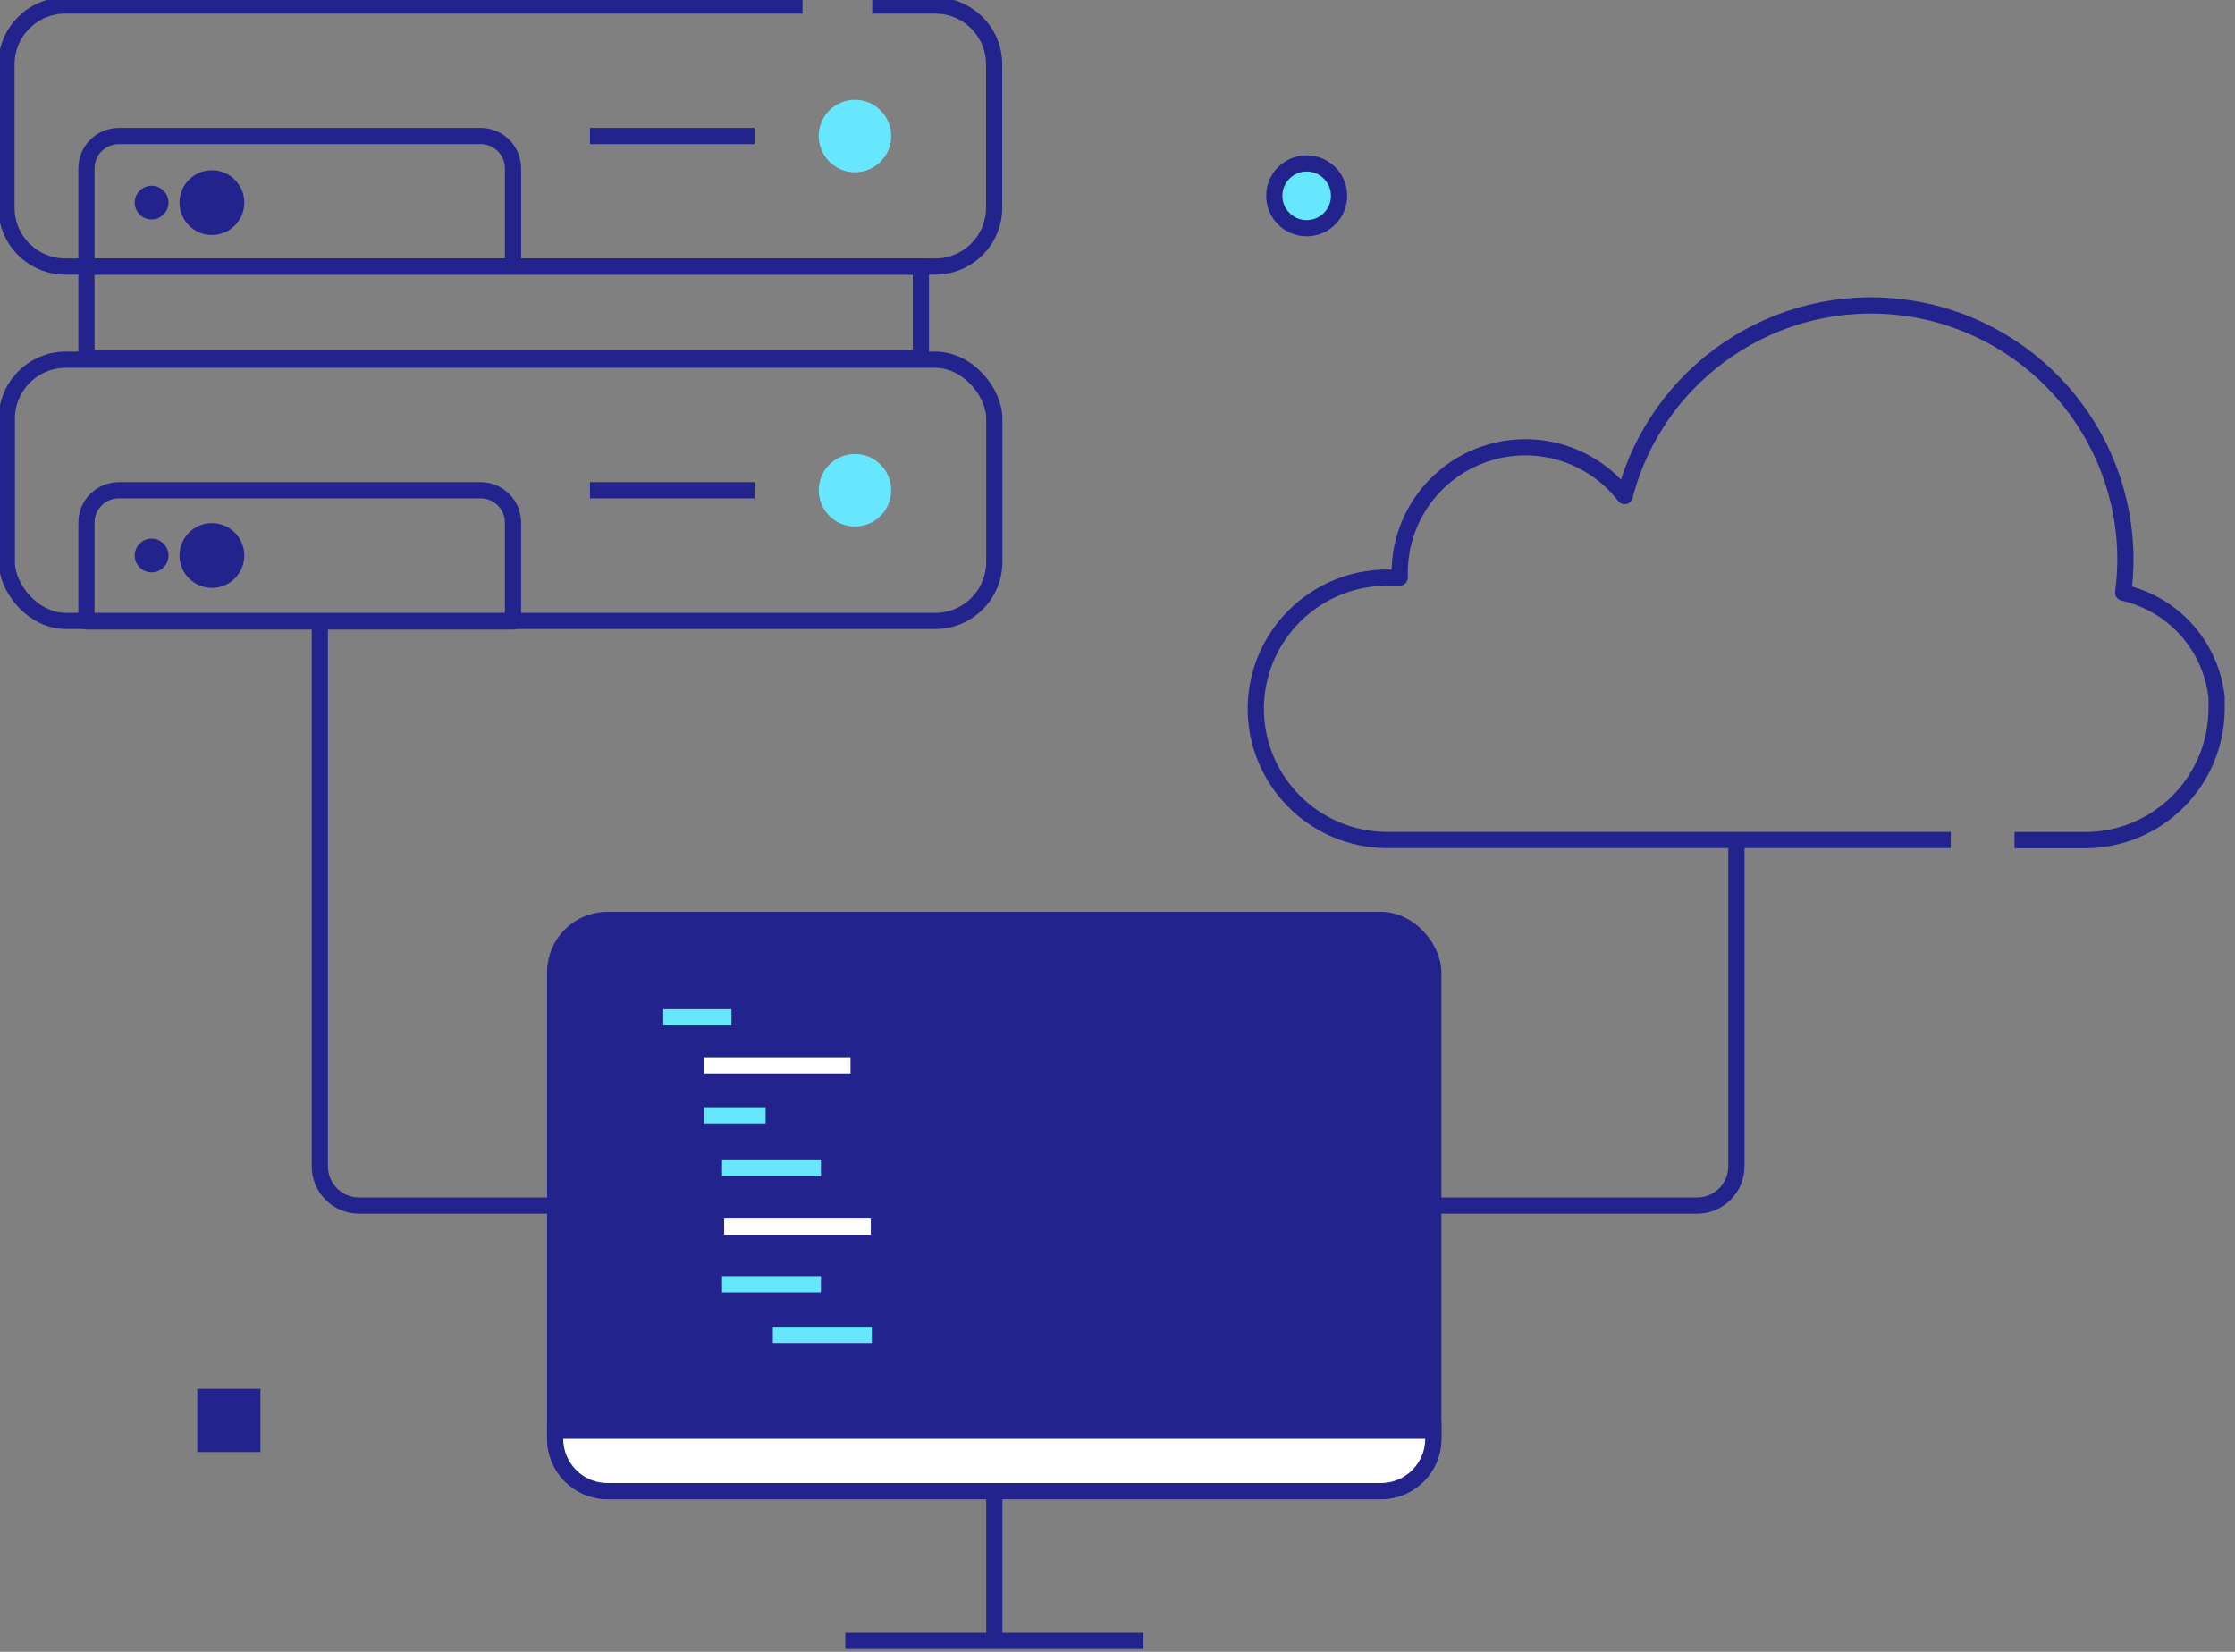
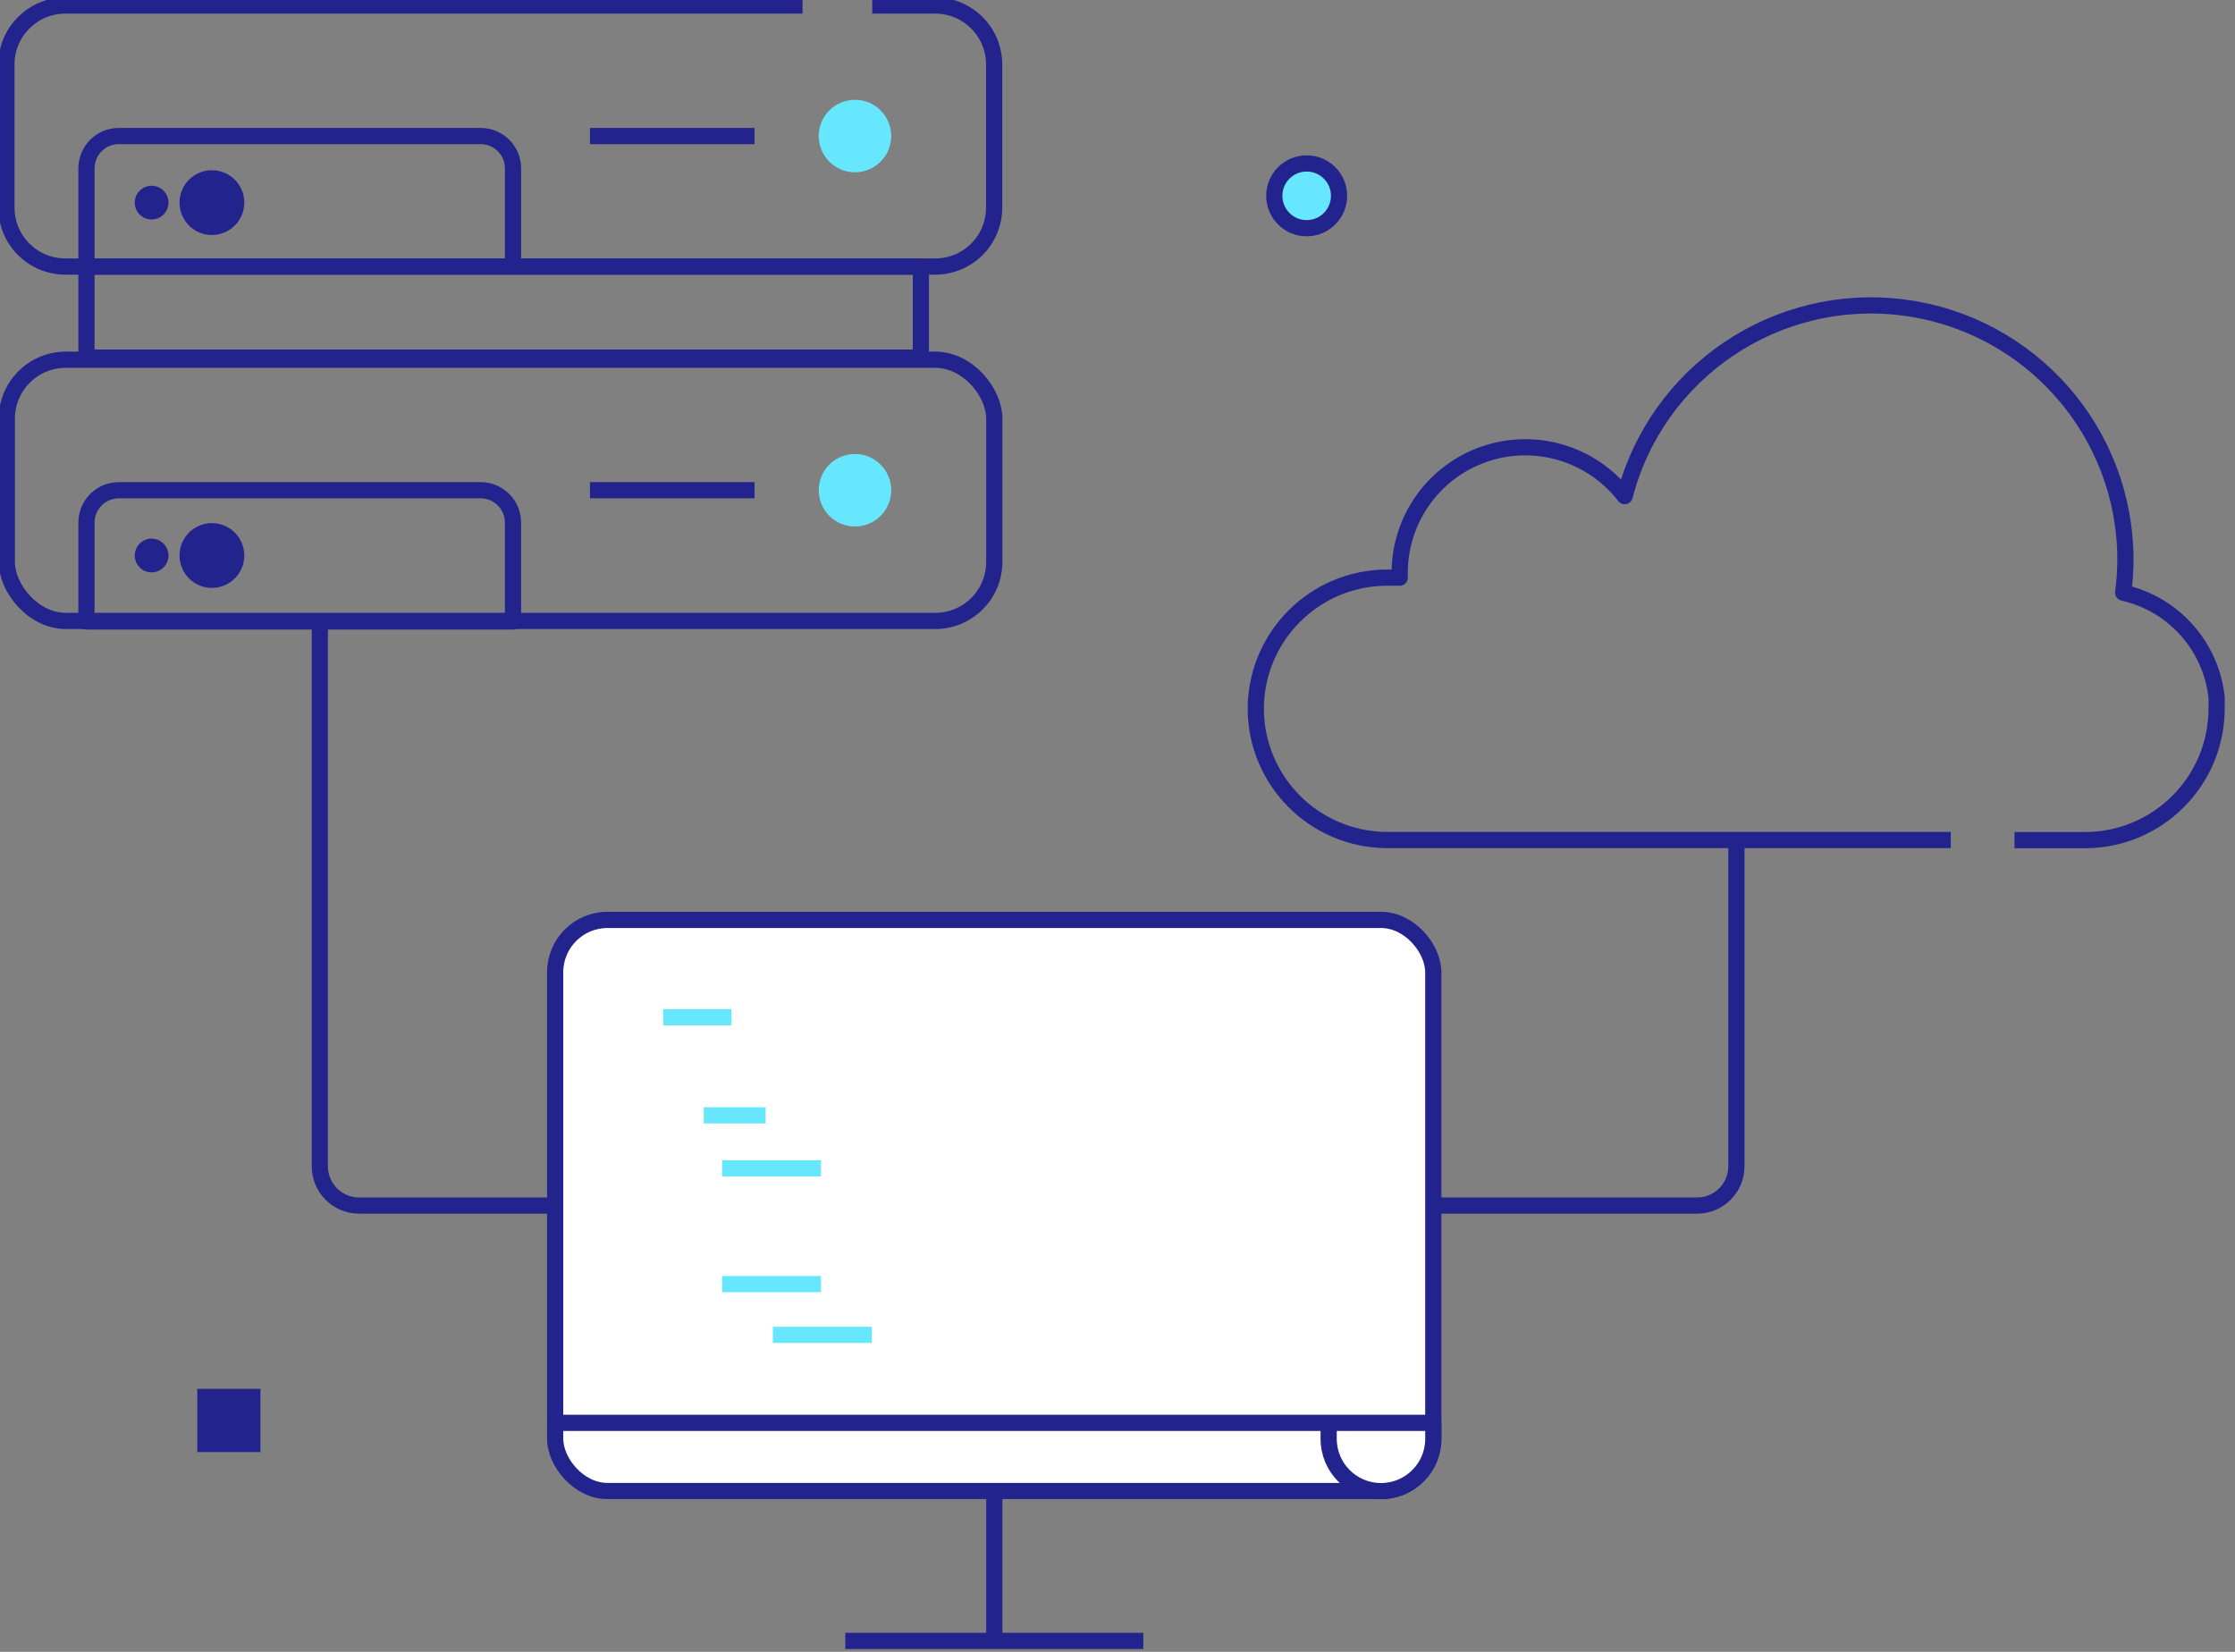
<svg xmlns="http://www.w3.org/2000/svg" width="69" height="51" viewBox="0 0 69 51">
  <rect x="0" y="0" width="69" height="51" fill="#808080" stroke="none" />
  <g fill="none" fill-rule="evenodd">
    <circle cx="40.34" cy="6.046" r="1" fill="#67E7FD" fill-rule="nonzero" stroke="#22238D" stroke-linejoin="round" stroke-width=".5" />
    <path fill="#22238D" fill-rule="nonzero" d="M6.09 42.88H8.041V44.831H6.09z" />
    <rect width="27.11" height="17.632" x="17.139" y="28.402" fill="#FFF" fill-rule="nonzero" stroke="#22238D" stroke-linejoin="round" stroke-width=".5" rx="1.615" />
-     <path fill="#FFF" fill-rule="nonzero" stroke="#22238D" stroke-linejoin="round" stroke-width=".5" d="M17.14 43.93h27.11v.493c0 .892-.724 1.615-1.616 1.615h-23.88c-.892 0-1.615-.723-1.615-1.615v-.493z" />
+     <path fill="#FFF" fill-rule="nonzero" stroke="#22238D" stroke-linejoin="round" stroke-width=".5" d="M17.14 43.93h27.11v.493c0 .892-.724 1.615-1.616 1.615c-.892 0-1.615-.723-1.615-1.615v-.493z" />
    <path stroke="#22238D" stroke-linejoin="round" stroke-width=".5" d="M30.696 46.038v4.625M26.097 50.663h9.2M26.928.17h1.943c1.006 0 1.821.815 1.821 1.821v4.418c0 .484-.192.948-.535 1.29-.342.341-.806.532-1.29.531H2.019C1.013 8.23.198 7.415.198 6.41V1.991C.198.985 1.013.17 2.019.17h22.757" />
    <circle cx="26.395" cy="4.2" r="1.119" fill="#67E7FD" fill-rule="nonzero" />
    <path fill="#22238D" fill-rule="nonzero" d="M5.202 17.151c0 .288-.234.521-.521.521-.288 0-.521-.233-.521-.52 0-.288.233-.522.52-.522.139 0 .271.055.369.153.098.098.153.23.153.368z" />
    <circle cx="6.542" cy="17.151" r="1" fill="#22238D" fill-rule="nonzero" />
    <path fill="#22238D" fill-rule="nonzero" d="M5.202 6.256c0 .287-.234.52-.521.52-.288 0-.521-.233-.521-.52 0-.288.233-.521.52-.521.139 0 .271.055.369.152.098.098.153.23.153.369z" />
    <circle cx="6.542" cy="6.256" r="1" fill="#22238D" fill-rule="nonzero" />
    <path stroke="#22238D" stroke-linejoin="round" stroke-width=".5" d="M23.294 4.2h-5.08M3.667 4.2H14.84c.551 0 .998.447.998.997V8.23H2.669V5.202c0-.266.104-.52.291-.708.187-.188.442-.294.707-.294zM2.669 8.23H28.43V11.041H2.669z" />
    <rect width="30.486" height="8.065" x=".21" y="11.106" stroke="#22238D" stroke-linejoin="round" stroke-width=".5" rx="1.821" />
    <circle cx="26.395" cy="15.136" r="1.119" fill="#67E7FD" fill-rule="nonzero" />
    <path stroke="#22238D" stroke-linejoin="round" stroke-width=".5" d="M23.294 15.136h-5.08M3.667 15.136H14.84c.268 0 .525.108.713.3.188.19.29.45.285.718v3.033H2.669v-3.033c-.005-.268.098-.527.285-.719.188-.191.445-.299.713-.299h0zM60.226 25.935H42.808c-2.235-.013-4.039-1.828-4.039-4.063h0c.011-2.225 1.813-4.027 4.039-4.038h.404v-.146c-.001-1.659 1.054-3.135 2.624-3.67 1.57-.537 3.308-.014 4.322 1.3.99-3.83 4.675-6.325 8.6-5.824 3.924.501 6.863 3.843 6.859 7.799-.003.336-.025.672-.069 1.005 1.553.35 2.712 1.648 2.884 3.231v.347h0c-.002 2.243-1.82 4.06-4.063 4.063h-2.177" />
    <path stroke="#22238D" stroke-linejoin="round" stroke-width=".5" d="M53.607 25.802V36.01c0 .67-.543 1.211-1.212 1.211h-8.146M9.874 19.167V36.01c0 .67.542 1.211 1.212 1.211h6.057" />
-     <path fill="#22238D" fill-rule="nonzero" d="M18.96 28.402h23.472c1.004 0 1.817.814 1.817 1.818v14.203H17.14v-14.2c0-.483.19-.946.533-1.288.341-.342.805-.534 1.289-.533z" />
    <path stroke="#67E7FD" stroke-linejoin="round" stroke-width=".5" d="M20.475 31.407h2.108" />
    <path stroke="#FFF" stroke-linejoin="round" stroke-width=".5" d="M21.727 32.89h4.531" />
    <path stroke="#67E7FD" stroke-linejoin="round" stroke-width=".5" d="M21.727 34.436h1.91M22.292 36.072h3.053" />
    <path stroke="#FFF" stroke-linejoin="round" stroke-width=".5" d="M22.357 37.873h4.527" />
    <path stroke="#67E7FD" stroke-linejoin="round" stroke-width=".5" d="M22.292 39.646h3.053M23.86 41.212h3.056" />
  </g>
</svg>